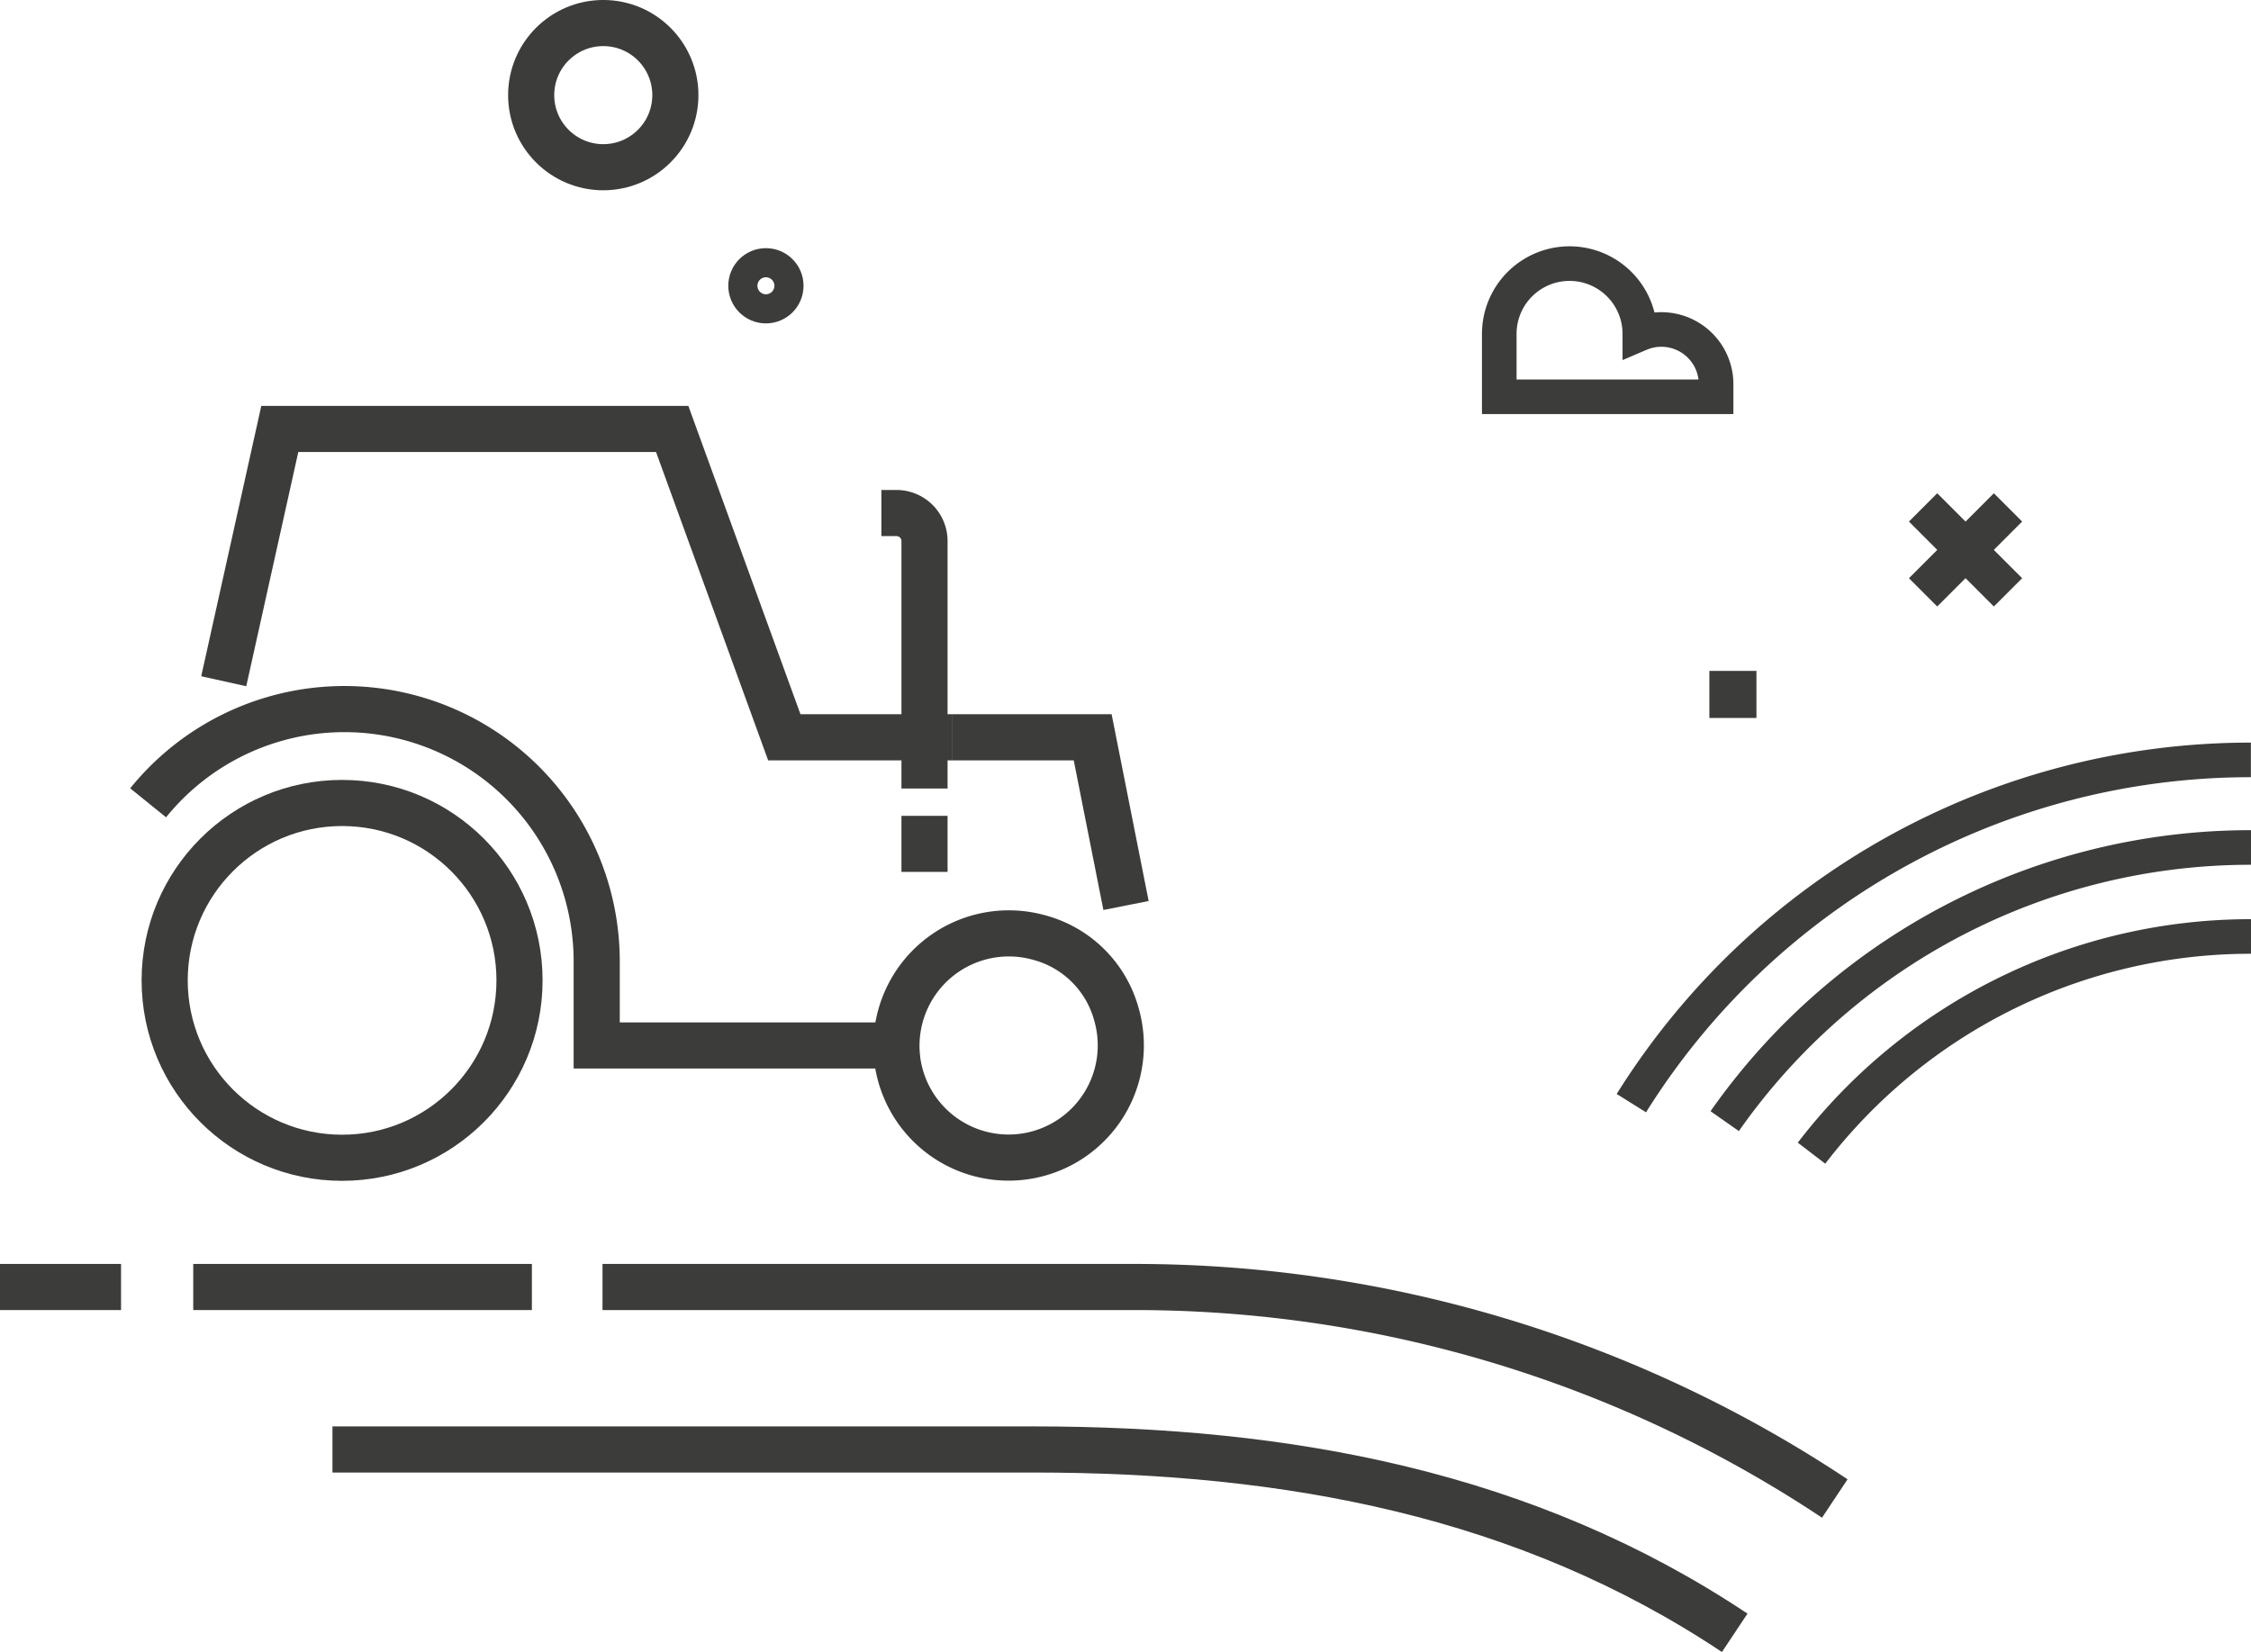
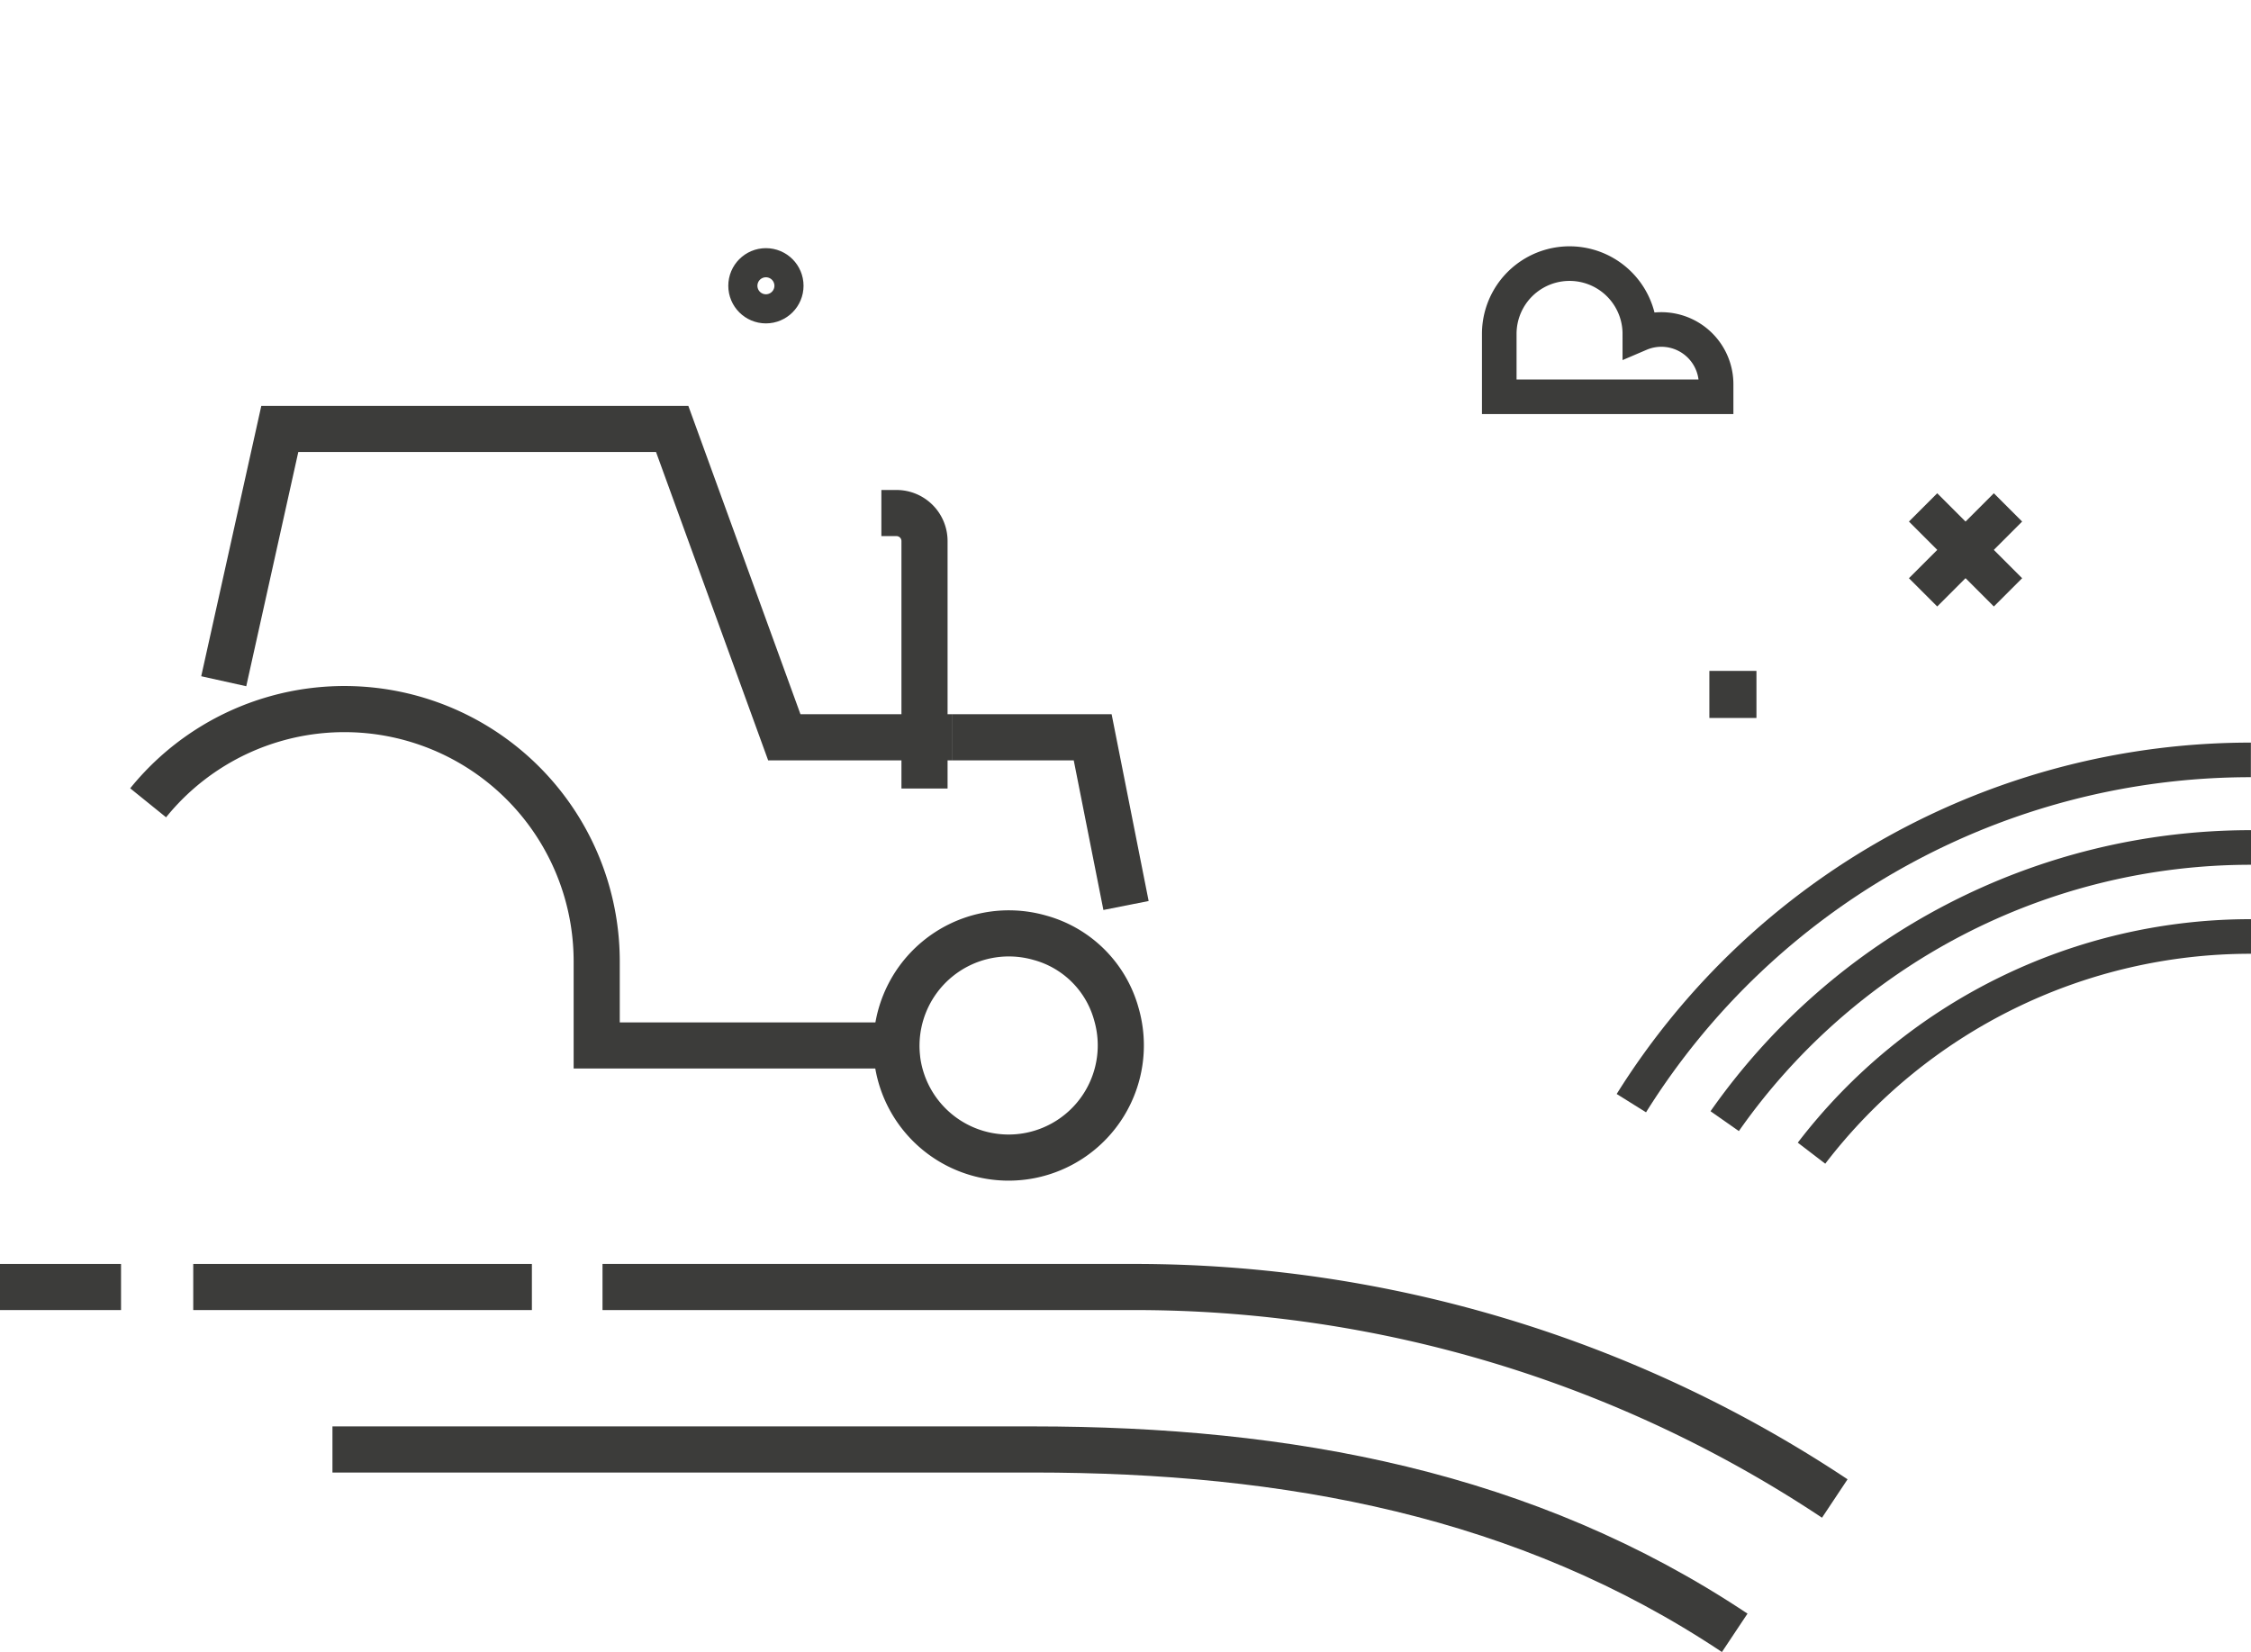
<svg xmlns="http://www.w3.org/2000/svg" width="411.19" height="301.81" viewBox="0 0 411.19 301.81">
  <circle cx="139.91" cy="52.21" r="2.66" style="fill:none;stroke:#3c3c3a;stroke-miterlimit:10;stroke-width:8.426px" />
-   <circle cx="110.2" cy="17.38" r="13.17" style="fill:none;stroke:#3c3c3a;stroke-miterlimit:10;stroke-width:8.426px" />
-   <circle cx="62.49" cy="179.11" r="32.41" style="fill:none;stroke:#3c3c3a;stroke-miterlimit:10;stroke-width:8.426px" />
  <path d="M163.86,193.12a20.53,20.53,0,0,1,26.08-21.8,19.94,19.94,0,0,1,14,14,20.5,20.5,0,1,1-40.09,7.8Z" style="fill:none;stroke:#3c3c3a;stroke-miterlimit:10;stroke-width:8.426px" />
  <polyline points="40.87 124.46 51.11 78.37 122.79 78.37 143.27 134.7 174 134.7" style="fill:none;stroke:#3c3c3a;stroke-miterlimit:10;stroke-width:8.426px" />
  <path d="M163.76,191H109V175.67a46.09,46.09,0,0,0-81.94-29" style="fill:none;stroke:#3c3c3a;stroke-miterlimit:10;stroke-width:8.426px" />
  <path d="M168.88,144.06V98.85a5.12,5.12,0,0,0-5.12-5.12H161" style="fill:none;stroke:#3c3c3a;stroke-miterlimit:10;stroke-width:8.426px" />
-   <line x1="168.88" y1="149.05" x2="168.88" y2="159.29" style="fill:none;stroke:#3c3c3a;stroke-miterlimit:10;stroke-width:8.426px" />
  <polyline points="174 134.7 199.6 134.7 205.69 165.43" style="fill:none;stroke:#3c3c3a;stroke-miterlimit:10;stroke-width:8.426px" />
  <path d="M298,201.54a133.36,133.36,0,0,1,113.17-62.71" style="fill:none;stroke:#3c3c3a;stroke-miterlimit:10;stroke-width:6.32px" />
  <path d="M315.05,204.83a117.29,117.29,0,0,1,96.14-50" style="fill:none;stroke:#3c3c3a;stroke-miterlimit:10;stroke-width:6.32px" />
  <path d="M330.91,210.68a101,101,0,0,1,80.28-39.59" style="fill:none;stroke:#3c3c3a;stroke-miterlimit:10;stroke-width:6.32px" />
  <path d="M335.16,273.77A230.86,230.86,0,0,0,207,235.13H110.06" style="fill:none;stroke:#3c3c3a;stroke-miterlimit:10;stroke-width:8.426px" />
  <line x1="97.16" y1="235.13" x2="35.3" y2="235.13" style="fill:none;stroke:#3c3c3a;stroke-miterlimit:10;stroke-width:8.426px" />
  <line x1="22.11" y1="235.13" y2="235.13" style="fill:none;stroke:#3c3c3a;stroke-miterlimit:10;stroke-width:8.426px" />
  <path d="M316.88,298.31c-38.1-25.39-81.59-33.5-128.15-33.5h-128" style="fill:none;stroke:#3c3c3a;stroke-miterlimit:10;stroke-width:8.426px" />
  <path d="M313.48,70.27A10,10,0,0,0,299.55,61a12.84,12.84,0,0,0-25.68,0V72.49h39.61Z" style="fill:none;stroke:#3c3c3a;stroke-miterlimit:10;stroke-width:6.32px" />
  <line x1="351.29" y1="92.7" x2="366.8" y2="108.22" style="fill:none;stroke:#3c3c3a;stroke-miterlimit:10;stroke-width:7.307px" />
  <line x1="351.29" y1="108.22" x2="366.8" y2="92.7" style="fill:none;stroke:#3c3c3a;stroke-miterlimit:10;stroke-width:7.307px" />
  <rect x="312.25" y="122.57" width="8.6" height="8.6" style="fill:#3c3c3a" />
</svg>